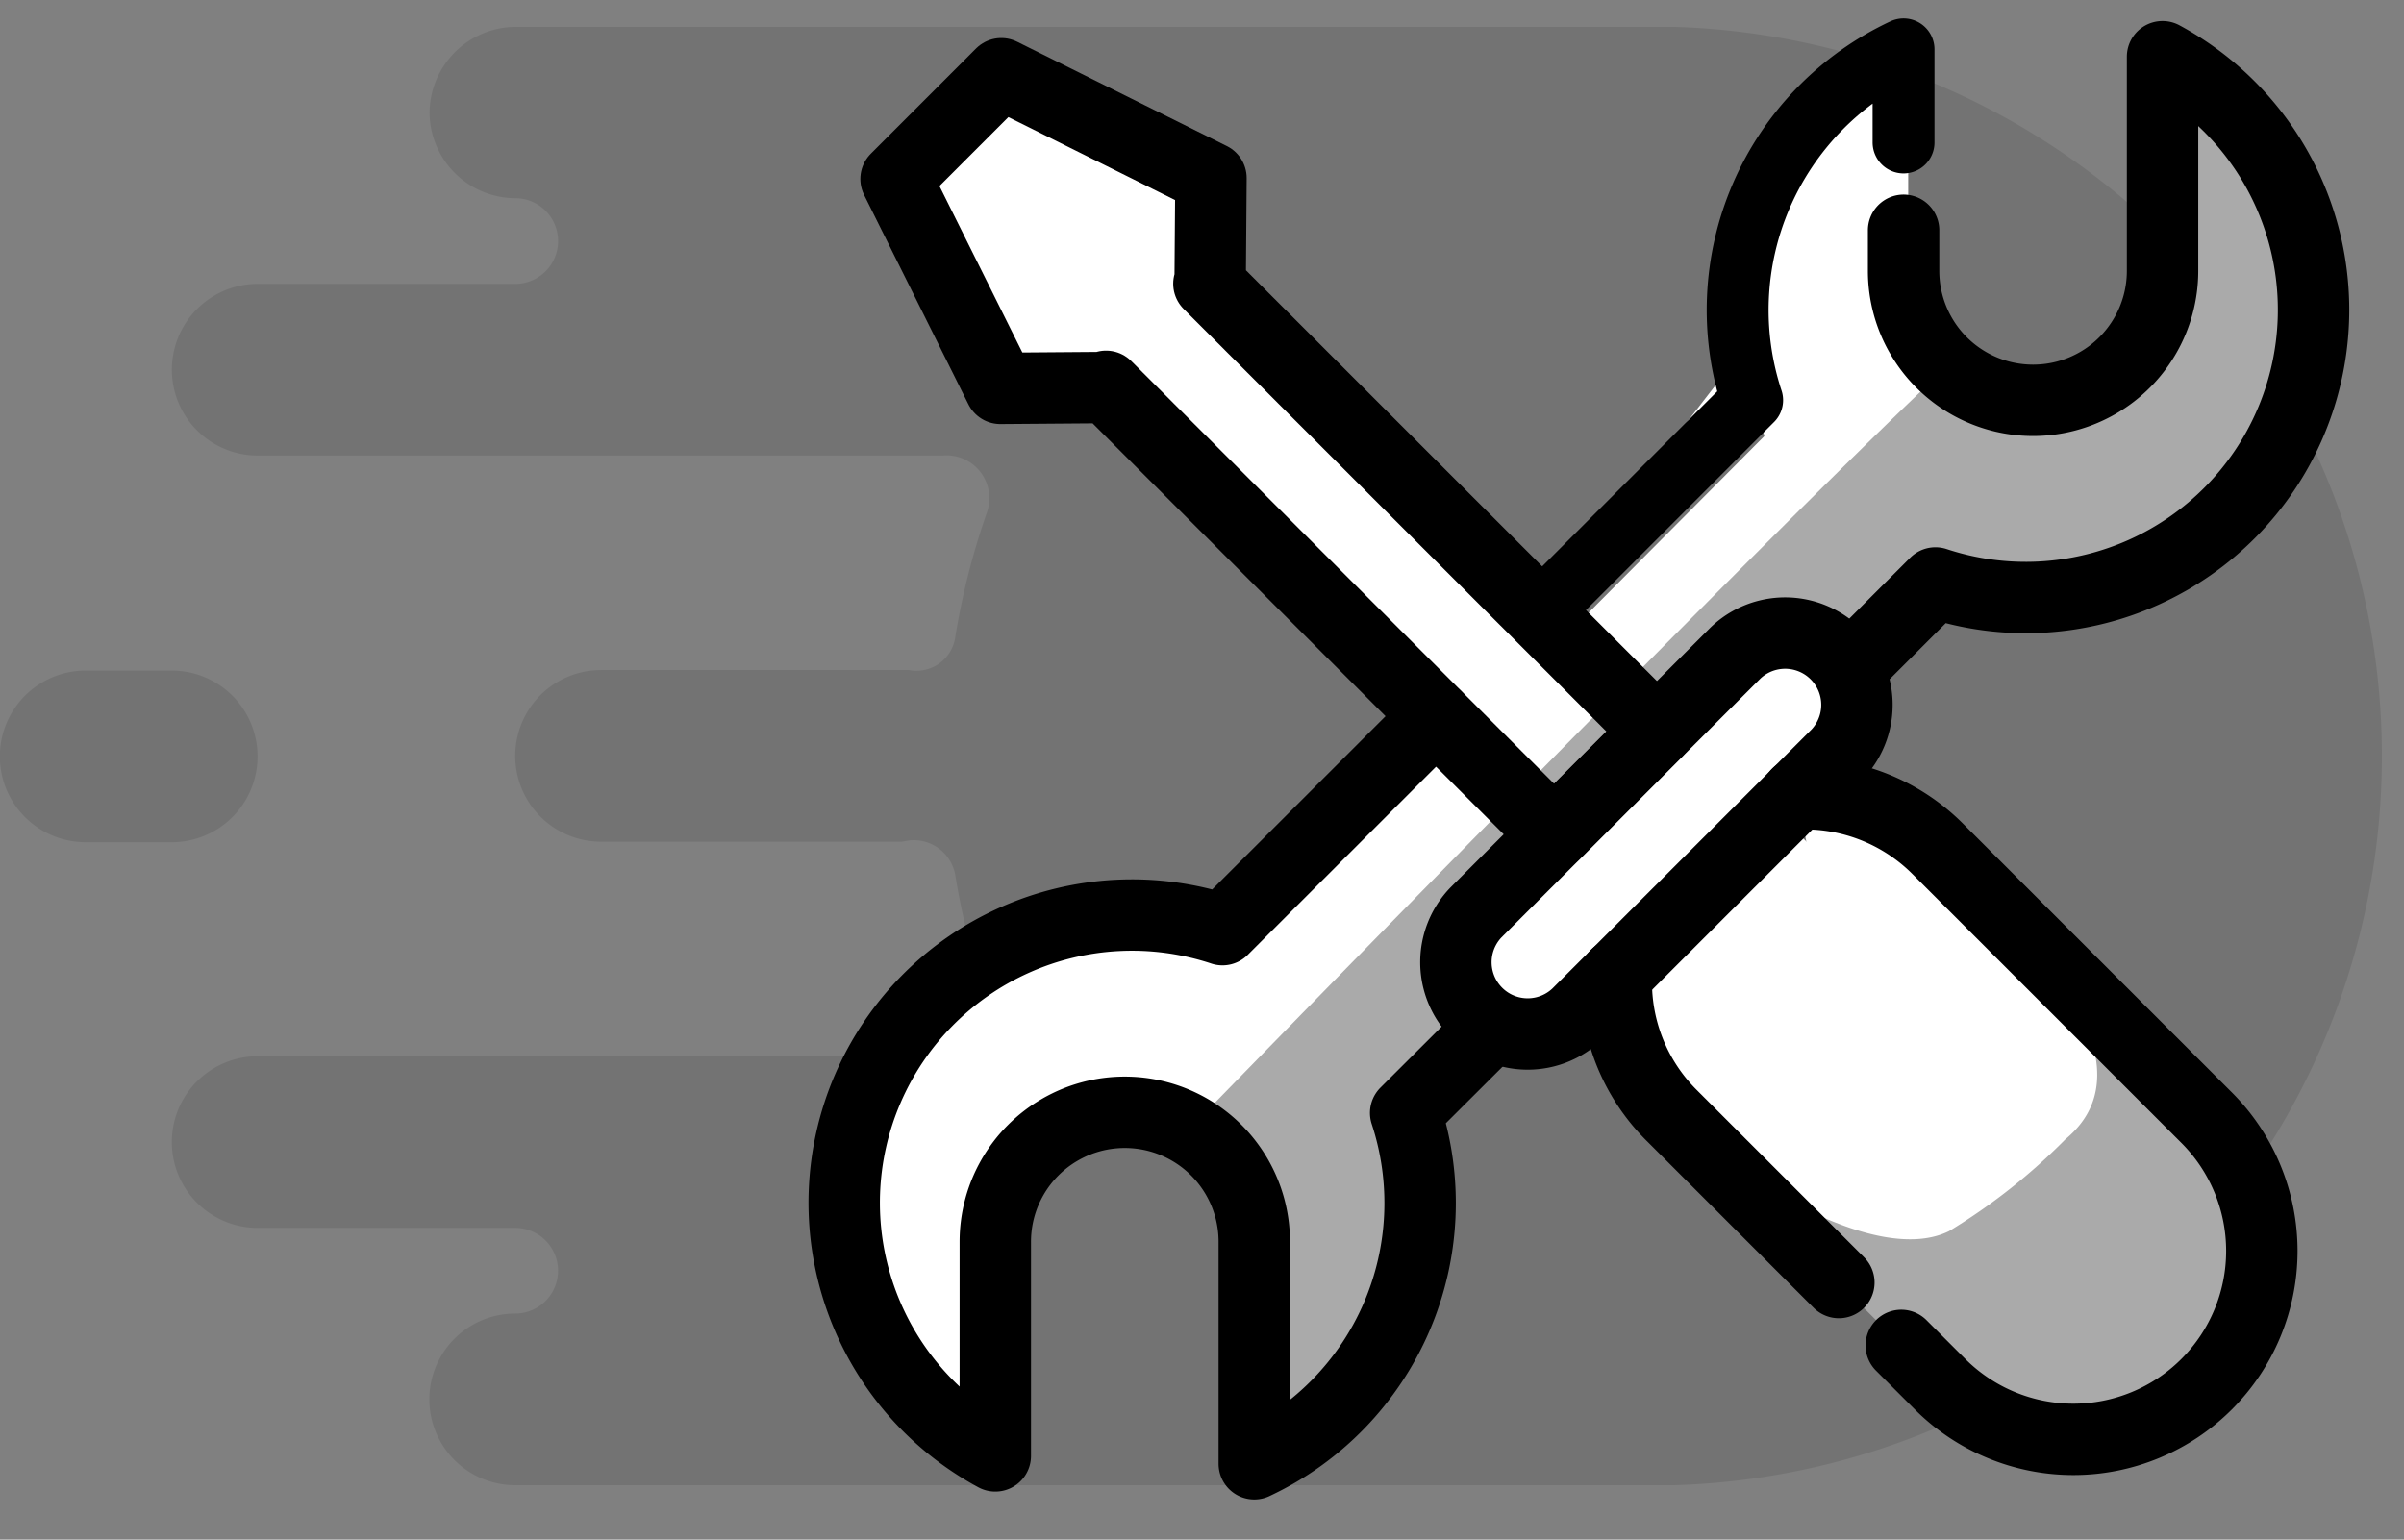
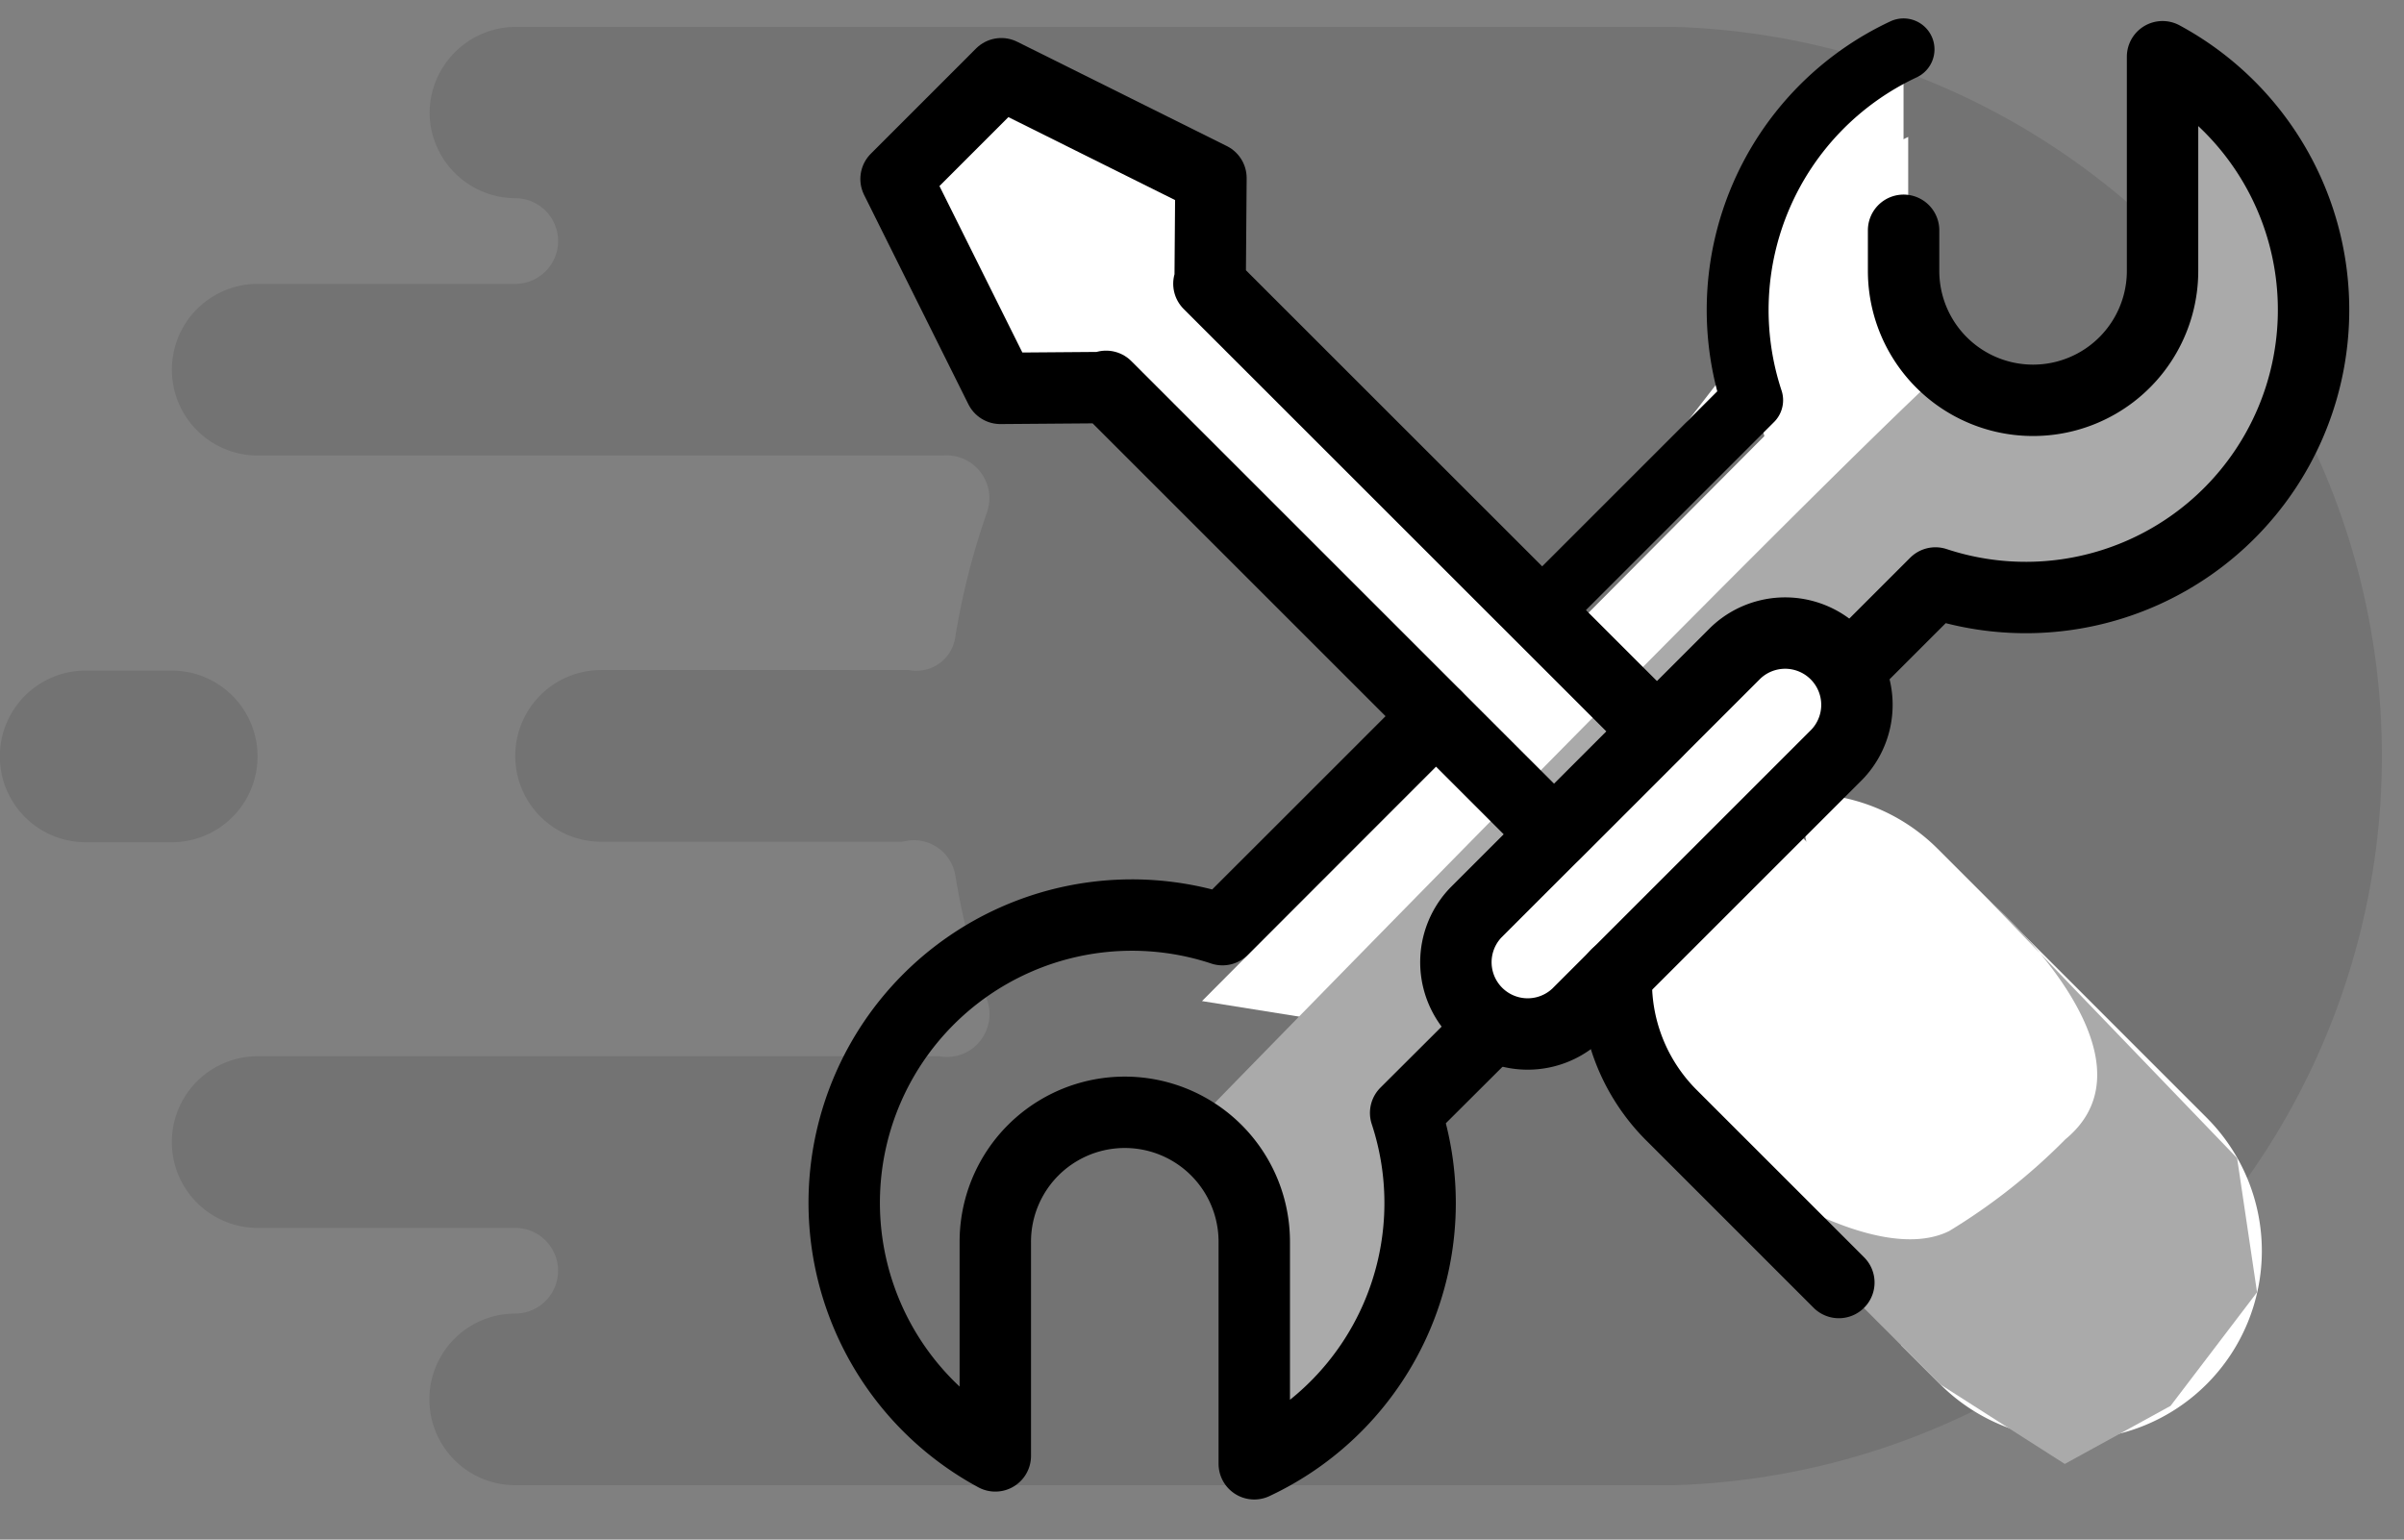
<svg xmlns="http://www.w3.org/2000/svg" width="50.5" height="32.352" viewBox="0 0 50.5 32.352">
  <rect x="0" y="0" width="50.5" height="32.352" fill="#808080" stroke="none" />
  <defs>
    <clipPath id="clip-path">
      <rect id="Rectangle_2058" data-name="Rectangle 2058" width="50.5" height="30.659" fill="none" />
    </clipPath>
  </defs>
  <g id="Group_4421" data-name="Group 4421" transform="translate(-334.081 -1004.166)">
    <g id="Group_4370" data-name="Group 4370" transform="translate(334.081 1004.731)" opacity="0.1">
      <g id="Group_4358" data-name="Group 4358" clip-path="url(#clip-path)">
        <path id="Path_6813" data-name="Path 6813" d="M63.591,0H39.245a1.817,1.817,0,0,0-1.8,1.8,1.809,1.809,0,0,0,1.8,1.8.9.9,0,0,1,0,1.8h-5.41a1.8,1.8,0,1,0,0,3.607H48.226a.9.9,0,0,1,.929,1.19,15.525,15.525,0,0,0-.676,2.678.824.824,0,0,1-.965.64H41.048a1.8,1.8,0,1,0,0,3.607h6.321c.045-.009.1-.018.153-.027a.886.886,0,0,1,.965.721,15.333,15.333,0,0,0,.667,2.624.907.907,0,0,1-.307,1.028.888.888,0,0,1-.694.162H33.834a1.8,1.8,0,1,0,0,3.607h5.41a.9.9,0,0,1,0,1.8,1.8,1.8,0,1,0,0,3.607H63.591A15.329,15.329,0,0,0,63.591,0" transform="translate(-28.421)" />
        <path id="Path_6814" data-name="Path 6814" d="M3.607,123.607a1.8,1.8,0,0,0,0-3.607H1.8a1.8,1.8,0,0,0,0,3.607Z" transform="translate(0 -106.474)" />
      </g>
    </g>
    <rect id="Rectangle_2057" data-name="Rectangle 2057" width="32" height="31.787" transform="translate(351.25 1004.731)" fill="none" />
    <g id="Group_4378" data-name="Group 4378" transform="translate(205.25 -44.564)">
      <path id="Path_6849" data-name="Path 6849" d="M2466.081,905.766l11.813-11.872-.465-1.831v-2.756l3.487-1.7v2.53l.951,2.33-1.725,3.384-2.248,5.678,5.875,5.882-4.263,4.616-4.147-4.616v-1.649l-5.413.622Z" transform="translate(-2312 164)" fill="#fff" />
      <path id="Path_6848" data-name="Path 6848" d="M13.264,12.762l4.483-4.483A6.047,6.047,0,0,1,20.927.907V2.864" transform="translate(147.891 1048.86)" fill="#fff" />
      <g id="Group_4377" data-name="Group 4377" transform="translate(146.571 1049.924)">
-         <path id="Path_6777" data-name="Path 6777" d="M12.924,13.173,8.44,17.656A6.045,6.045,0,0,0,3.668,28.714v-4.5a2.72,2.72,0,0,1,5.44,0V28.88a6.051,6.051,0,0,0,3.18-7.373L14.1,19.7" transform="translate(-0.5 0.685)" fill="#fff" />
        <path id="Path_6778" data-name="Path 6778" d="M20.114,4.689v.853a2.72,2.72,0,0,0,5.44,0v-4.5A6.045,6.045,0,0,1,20.783,12.1l-1.81,1.81" transform="translate(2.134 -1.044)" fill="#fff" />
        <path id="Path_6780" data-name="Path 6780" d="M14.692,17.926a3.948,3.948,0,0,0,1.155,2.95l3.517,3.517" transform="translate(1.524 1.363)" fill="#fff" />
        <path id="Path_6781" data-name="Path 6781" d="M18.017,14.6a3.948,3.948,0,0,1,2.95,1.155l5.649,5.649a3.959,3.959,0,0,1-5.6,5.6l-.815-.815" transform="translate(1.998 0.888)" fill="#fff" />
        <path id="Path_6782" data-name="Path 6782" d="M17.621,12.06l-5.461,5.461a1.508,1.508,0,0,0,2.131,2.133h0l5.461-5.461a1.508,1.508,0,0,0-2.132-2.132Z" transform="translate(1.1 0.464)" fill="#fff" />
        <path id="Path_6783" data-name="Path 6783" d="M3.658,1.355,1.447,3.567l2.191,4.4,2.195-.017.026-.026,9.411,9.411,2.159-2.159L8.019,5.768l.026-.026.017-2.195Z" transform="translate(-0.364 -1)" fill="#fff" />
      </g>
      <path id="Path_6845" data-name="Path 6845" d="M15.7,21.071c1.193,1.193,4.27,3.211,5.836,2.436a12.647,12.647,0,0,0,2.443-1.929c2.158-1.777-1.6-5.018-1.6-5.018l5.207,5.413.419,2.82L26.188,27.18,23.966,28.4l-2.619-1.673Z" transform="translate(148.239 1051.092)" fill="#aaa" />
      <path id="Path_6844" data-name="Path 6844" d="M22.755,7.55C19.553,10.5,6.822,23.583,6.822,23.583l1.116,1.2L8.207,30.6S10.6,29.366,11.1,27.7a15.508,15.508,0,0,0,.282-4.479l1.47-2.075.014-2.465,6.4-5.665,1.025,1.295,2.223-2.225s2.526.793,4.09-.107,4.847-3.166,4.313-4.834.051-3.11-3.468-6.022c-.165,3.657-.289,5.179-.289,5.179l-.416.843-2.178,1.1Z" transform="translate(146.973 1048.891)" fill="#aaa" />
      <rect id="Rectangle_2059" data-name="Rectangle 2059" width="32" height="31.787" transform="translate(146 1048.731)" fill="none" />
-       <path id="Path_6846" data-name="Path 6846" d="M13.264,12.762l4.483-4.483A6.047,6.047,0,0,1,20.927.907V2.864" transform="translate(147.891 1048.86)" fill="none" stroke="#000" stroke-linecap="round" stroke-linejoin="round" stroke-width="1.3" />
+       <path id="Path_6846" data-name="Path 6846" d="M13.264,12.762l4.483-4.483A6.047,6.047,0,0,1,20.927.907" transform="translate(147.891 1048.86)" fill="none" stroke="#000" stroke-linecap="round" stroke-linejoin="round" stroke-width="1.3" />
      <g id="Group_4376" data-name="Group 4376" transform="translate(146.571 1049.924)">
        <path id="Path_6777-2" data-name="Path 6777" d="M12.924,13.173,8.44,17.656A6.045,6.045,0,0,0,3.668,28.714v-4.5a2.72,2.72,0,0,1,5.44,0V28.88a6.051,6.051,0,0,0,3.18-7.373L14.1,19.7" transform="translate(-0.5 0.685)" fill="none" stroke="#000" stroke-linecap="round" stroke-linejoin="round" stroke-width="1.5" />
        <path id="Path_6778-2" data-name="Path 6778" d="M20.114,4.689v.853a2.72,2.72,0,0,0,5.44,0v-4.5A6.045,6.045,0,0,1,20.783,12.1l-1.81,1.81" transform="translate(2.134 -1.044)" fill="none" stroke="#000" stroke-linecap="round" stroke-linejoin="round" stroke-width="1.5" />
        <path id="Path_6780-2" data-name="Path 6780" d="M14.692,17.926a3.948,3.948,0,0,0,1.155,2.95l3.517,3.517" transform="translate(1.524 1.363)" fill="none" stroke="#000" stroke-linecap="round" stroke-linejoin="round" stroke-width="1.5" />
-         <path id="Path_6781-2" data-name="Path 6781" d="M18.017,14.6a3.948,3.948,0,0,1,2.95,1.155l5.649,5.649a3.959,3.959,0,0,1-5.6,5.6l-.815-.815" transform="translate(1.998 0.888)" fill="none" stroke="#000" stroke-linecap="round" stroke-linejoin="round" stroke-width="1.5" />
        <path id="Path_6782-2" data-name="Path 6782" d="M17.621,12.06l-5.461,5.461a1.508,1.508,0,0,0,2.131,2.133h0l5.461-5.461a1.508,1.508,0,0,0-2.132-2.132Z" transform="translate(1.1 0.464)" fill="none" stroke="#000" stroke-linecap="round" stroke-linejoin="round" stroke-width="1.5" />
        <path id="Path_6783-2" data-name="Path 6783" d="M3.658,1.355,1.447,3.567l2.191,4.4,2.195-.017.026-.026,9.411,9.411,2.159-2.159L8.019,5.768l.026-.026.017-2.195Z" transform="translate(-0.364 -1)" fill="none" stroke="#000" stroke-linecap="round" stroke-linejoin="round" stroke-width="1.5" />
      </g>
    </g>
  </g>
</svg>